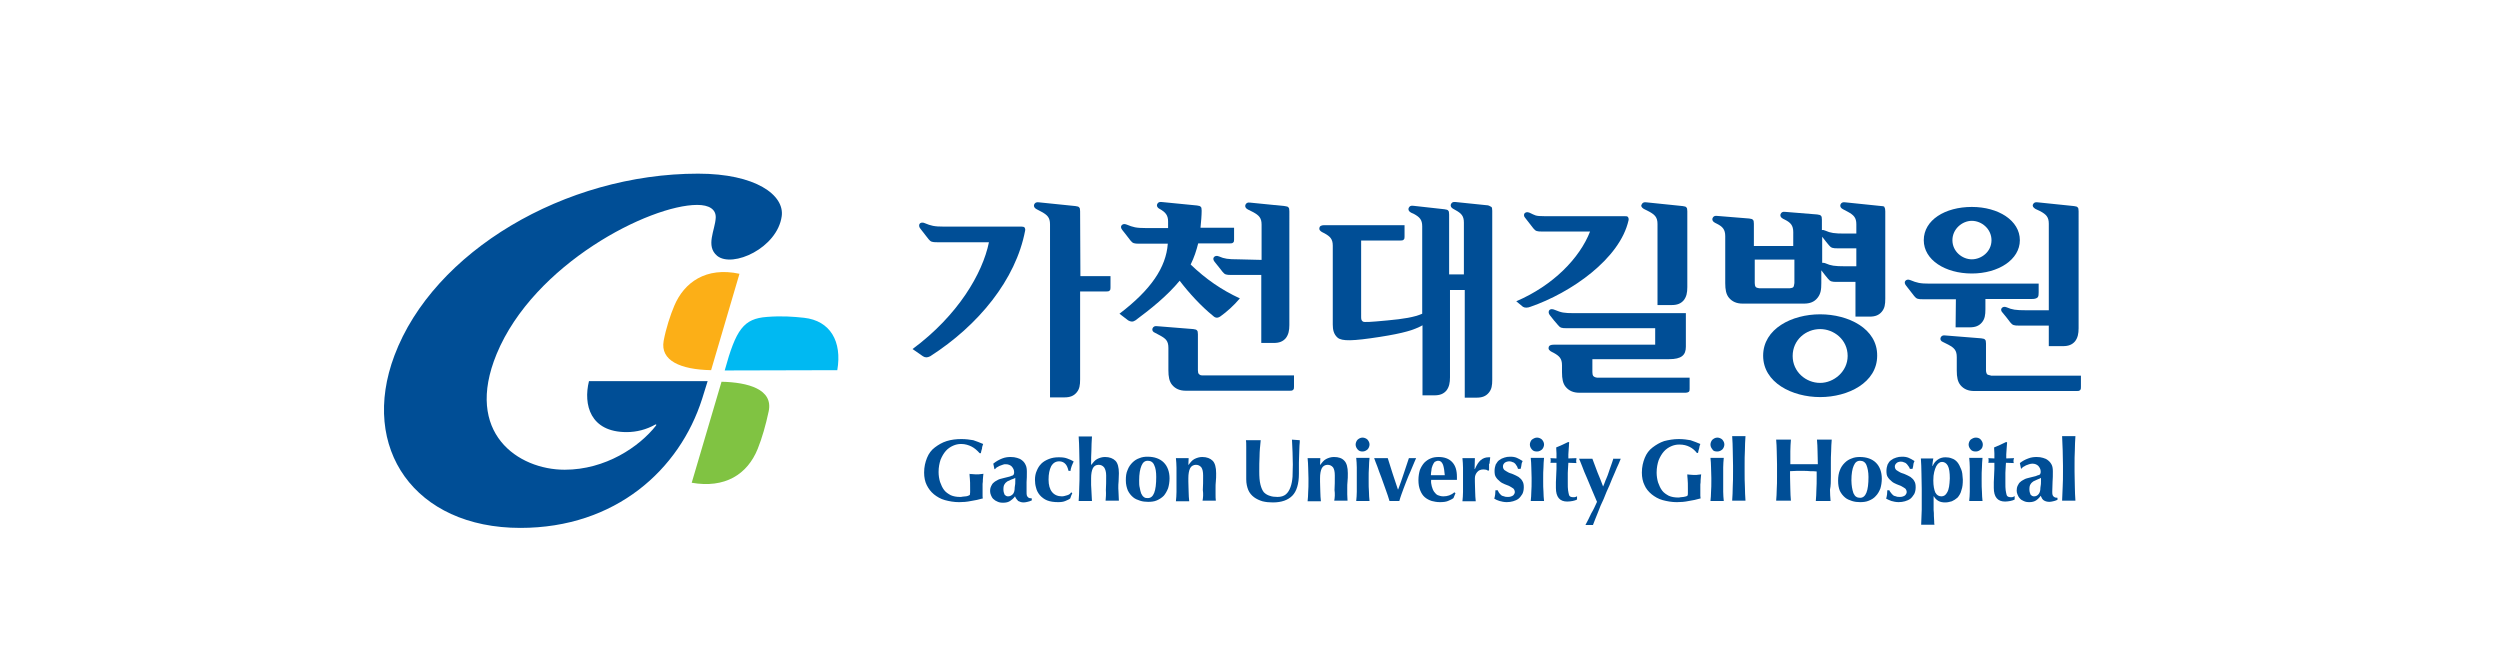
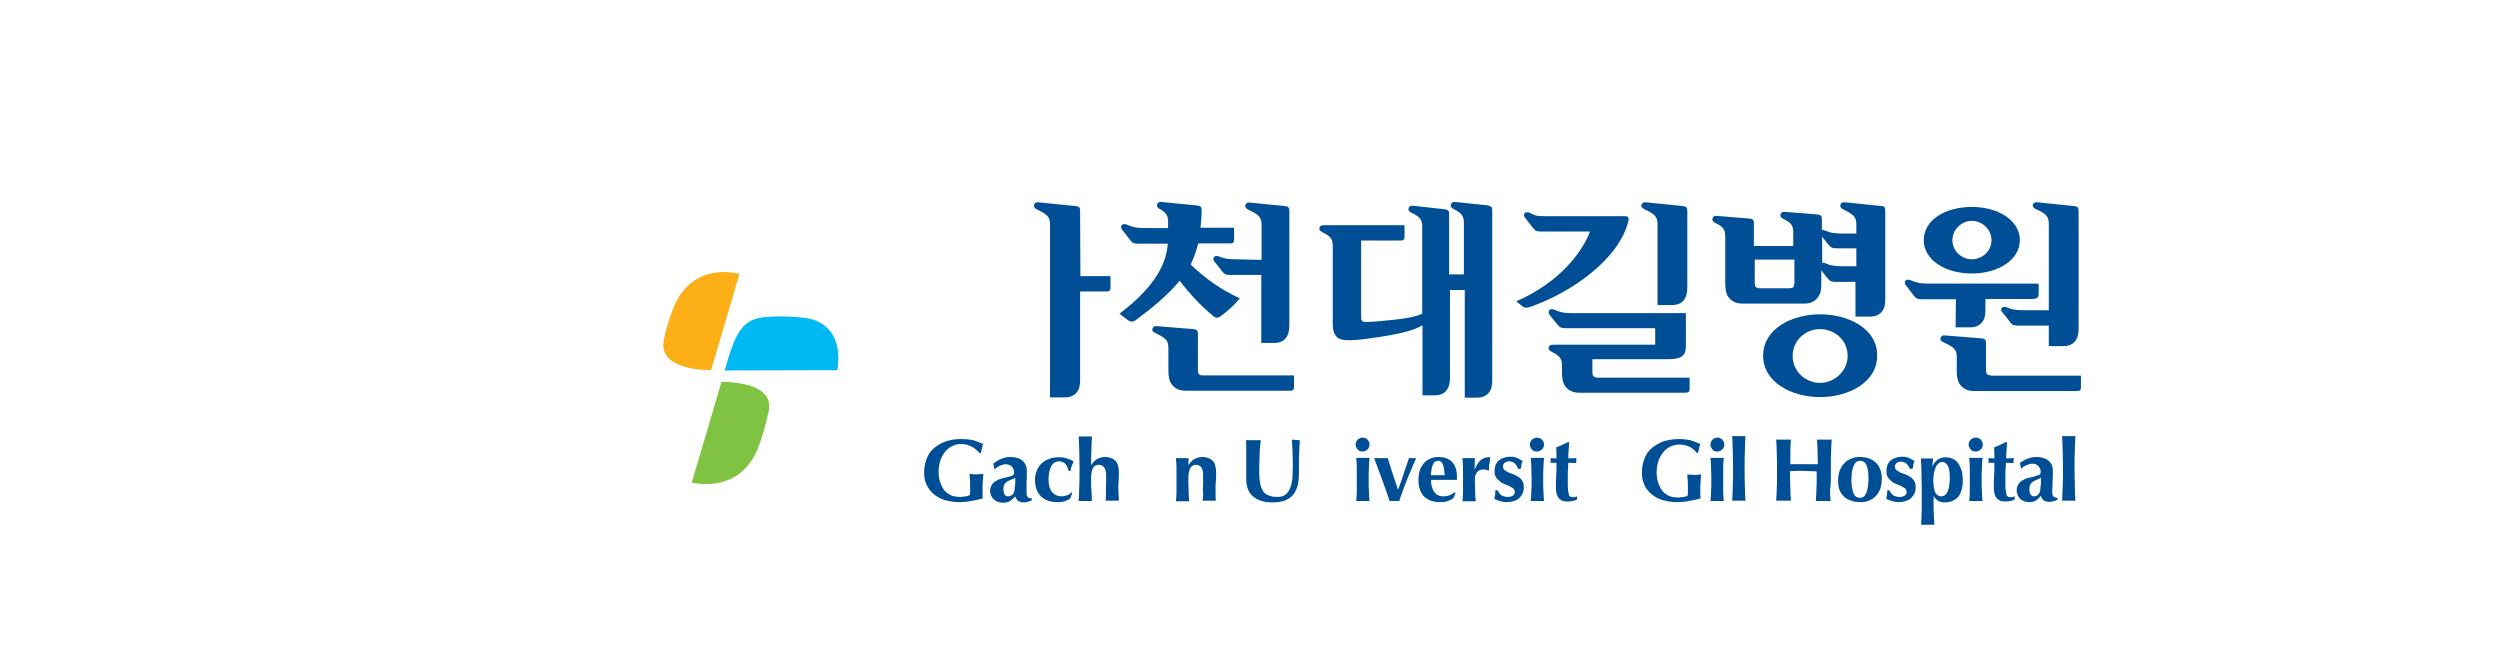
<svg xmlns="http://www.w3.org/2000/svg" version="1.1" id="레이어_1" x="0px" y="0px" viewBox="0 0 863.8 230.8" style="enable-background:new 0 0 863.8 230.8;" xml:space="preserve">
  <style type="text/css">
	.st0{fill:#004E96;}
	.st1{fill:#80C342;}
	.st2{fill:#00B9F2;}
	.st3{fill:#FCAF17;}
</style>
  <g>
    <g>
-       <path class="st0" d="M195.1,162.3c-16,0-34.8-12.6-23.5-40c12.9-31.2,52.9-51.5,69.3-51.5c4.1,0,6.5,1.5,6.4,4.4    c-0.2,4.3-3.6,9.8,0.5,13.2c5.3,4.3,20.8-2.7,22.3-13.7c1-7.3-9-14.7-28.9-14.7c-46,0-91.4,26.9-104.9,62.8    c-12.1,32.1,7,59.6,43.5,59.6c32.9,0,55-20.1,62.8-44.6l1.9-6.1h-41c-2,8.1,0.4,17.6,13,17.6c3.5,0,6.9-0.9,9.9-2.6    c0.4-0.2,0.4,0.1,0.3,0.3C220.9,154.4,209.2,162.3,195.1,162.3z" />
      <path class="st1" d="M239,166.8c11.4,2,19.2-2.8,22.8-11.7c1.5-3.7,2.8-8.3,3.8-13c1.6-7.6-7.1-10-16.3-10.2L239,166.8z" />
      <path class="st2" d="M289.3,127.9c1.7-9.9-2.4-17.1-11.5-18.1c-3.8-0.4-7.6-0.7-12.8-0.3c-8.1,0.6-10.7,4.3-14.6,18.5L289.3,127.9    L289.3,127.9z" />
      <g>
        <path class="st3" d="M233,105.6c-1.4,3.3-2.9,7.9-3.7,12.2c-1.2,6.8,5.8,9.9,16.4,10.1l9.8-33.3C243.9,92.1,236.4,97.6,233,105.6     z" />
      </g>
    </g>
    <g>
      <g>
        <path class="st0" d="M335.7,154.3c-1-0.5-2.2-0.9-3.6-0.9c-1,0-1.9,0.2-2.8,0.6c-0.9,0.4-1.8,1-2.5,1.8s-1.3,1.8-1.8,3     c-0.4,1.2-0.7,2.6-0.7,4.3c0,1.2,0.2,2.4,0.5,3.4c0.4,1.1,0.8,2,1.4,2.8s1.4,1.3,2.3,1.8c0.9,0.4,2,0.6,3.2,0.6     c0.3,0,0.5,0,0.9-0.1c0.4,0,0.6-0.1,1-0.1s0.6-0.1,0.9-0.2c0.3-0.1,0.4-0.2,0.6-0.3c0-0.3,0.1-0.5,0.1-0.9s0-0.8,0-1.2     c0-1.7,0-2.8-0.1-3.6s-0.1-1.3-0.1-1.6c0.2,0.1,0.4,0.1,0.8,0.1s0.8,0.1,1.4,0.1c0.7,0,1.3,0,1.7-0.1c0.4,0,0.6-0.1,0.9-0.1     c0,0.2-0.1,0.4-0.1,0.8c0,0.4-0.1,0.8-0.1,1.2s0,1-0.1,1.5c0,0.5,0,1.1,0,1.6v1c0,0.5,0,1,0,1.4s0,0.8,0.1,1     c-1.3,0.4-2.8,0.7-4.1,0.9c-1.4,0.3-2.8,0.4-4.1,0.4c-1.8,0-3.4-0.3-4.9-0.7s-2.8-1.2-3.8-2c-1.1-0.9-1.9-2-2.5-3.2     s-0.9-2.7-0.9-4.3c0-2,0.4-3.6,1-5.1s1.5-2.7,2.7-3.6s2.5-1.7,4.1-2.2s3.3-0.7,5.1-0.7c1.6,0,2.9,0.2,4.1,0.4     c1.2,0.4,2.2,0.8,3.4,1.3c-0.2,0.5-0.4,1.1-0.4,1.6c-0.2,0.5-0.3,1.1-0.4,1.6h-0.4C337.6,155.6,336.7,154.8,335.7,154.3z" />
        <path class="st0" d="M346.3,158.4c1-0.4,2-0.5,2.9-0.5c0.8,0,1.6,0.1,2.2,0.3c0.7,0.2,1.2,0.4,1.8,0.9c0.5,0.4,0.9,0.9,1.2,1.6     c0.3,0.6,0.4,1.4,0.4,2.3c0,1.3,0,2.5-0.1,3.6c0,1.2,0,2.2,0,3.4c0,0.5,0,0.9,0.1,1.2s0.2,0.4,0.4,0.6s0.4,0.3,0.5,0.3     c0.3,0,0.5,0.1,0.8,0.1v0.7c-0.6,0.3-1.1,0.4-1.5,0.5s-0.9,0.2-1.3,0.2c-0.8,0-1.3-0.2-1.9-0.5c-0.4-0.4-0.8-0.9-1.1-1.6     c-0.4,0.6-1.1,1.2-1.7,1.6c-0.6,0.4-1.4,0.6-2.4,0.6c-0.8,0-1.4-0.1-2-0.4c-0.5-0.2-1-0.5-1.4-0.9s-0.6-0.8-0.8-1.3     c-0.2-0.4-0.3-1-0.3-1.4c0-0.7,0.1-1.2,0.4-1.8c0.2-0.5,0.5-0.9,0.9-1.2c0.4-0.4,0.9-0.6,1.4-0.9c0.5-0.3,1.2-0.4,1.9-0.6     c0.9-0.2,1.5-0.4,2-0.5s0.9-0.4,1.2-0.4c0.3-0.2,0.4-0.4,0.4-0.5c0.1-0.2,0.1-0.4,0.1-0.7c0-0.7-0.3-1.3-0.8-1.9     c-0.5-0.5-1.2-0.8-2.1-0.8c-0.4,0-0.7,0-1.1,0.2c-0.4,0.1-0.7,0.3-1.1,0.4c-0.4,0.2-0.6,0.4-0.9,0.5c-0.3,0.2-0.4,0.4-0.6,0.6     h-0.2l-0.4-1.9C344.3,159.3,345.3,158.8,346.3,158.4z M350.8,166.3c0-0.4,0-0.9,0-1.2c-0.4,0.3-0.9,0.4-1.4,0.6     c-0.4,0.2-0.9,0.4-1.3,0.6c-0.4,0.3-0.7,0.5-1,1c-0.3,0.4-0.4,1-0.4,1.8s0.2,1.3,0.4,1.8c0.4,0.4,0.7,0.6,1.2,0.6     c0.7,0,1.2-0.3,1.7-0.8c0.4-0.5,0.6-1.2,0.6-2.3C350.8,167.5,350.8,166.8,350.8,166.3z" />
        <path class="st0" d="M368.1,160.3c-0.4-0.5-1.2-0.9-2.1-0.9c-1.2,0-2.1,0.5-2.8,1.7c-0.6,1.2-0.9,2.7-0.9,4.6     c0,1.9,0.4,3.3,1.2,4.3s2,1.5,3.4,1.5c0.6,0,1.2-0.2,1.9-0.4s1.1-0.6,1.3-1l0.4,0.3c-0.1,0.3-0.3,0.6-0.4,0.9s-0.2,0.6-0.3,0.9     c-0.4,0.4-1.1,0.6-1.7,0.9c-0.7,0.3-1.5,0.4-2.5,0.4c-1.5,0-2.8-0.2-3.8-0.6c-1-0.4-1.9-1.1-2.5-1.8s-1.1-1.6-1.3-2.5     c-0.3-1-0.4-1.9-0.4-2.8c0-1.2,0.2-2.2,0.6-3.1c0.4-1,0.9-1.8,1.6-2.5s1.6-1.2,2.6-1.6c1-0.4,2.1-0.6,3.4-0.6     c1.2,0,2.1,0.1,2.9,0.4c0.8,0.3,1.6,0.6,2.3,1.1c-0.3,0.4-0.4,0.9-0.7,1.5c-0.2,0.6-0.4,1.2-0.4,1.7h-0.7     C368.9,161.5,368.6,160.8,368.1,160.3z" />
        <path class="st0" d="M382,173h4.6c0-0.7-0.1-1.4-0.1-2.2s-0.1-1.5-0.1-2.1c0-0.8,0-1.6,0.1-2.4c0-0.8,0.1-1.7,0.1-2.8     c0-2-0.4-3.5-1.2-4.3s-2-1.3-3.6-1.3c-1,0-1.9,0.3-2.7,0.7c-0.8,0.4-1.4,1.2-2,2l-0.1-0.1c0-2,0-3.2,0.1-4.8     c0-1.6,0.1-3.3,0.2-4.9h-4.6c0.1,1.7,0.2,3.3,0.2,4.9c0,1.6,0.1,3.4,0.1,5.3v2c0,2,0,3.7-0.1,5.3c0,1.6-0.1,3.2-0.2,4.8h4.6     c0-0.4-0.1-1.1-0.1-1.7c0-0.7-0.1-1.3-0.1-2c0-0.6-0.1-1.2-0.1-1.8s0-1,0-1.2v-1.2c0-1.4,0.2-2.6,0.6-3.4c0.4-0.8,1.1-1.2,2-1.2     c0.8,0,1.4,0.3,1.9,0.9c0.4,0.6,0.7,1.5,0.7,2.8c0,1.9,0,3.6-0.1,5C382.2,170.7,382.1,172,382,173z" />
-         <path class="st0" d="M389.6,162.4c0.4-1.1,1-1.9,1.7-2.6c0.7-0.7,1.5-1.2,2.4-1.5c0.9-0.4,1.9-0.5,2.8-0.5c2.4,0,4.3,0.7,5.6,2     c1.3,1.3,2,3.2,2,5.5c0,1.2-0.2,2.4-0.5,3.4c-0.4,1-0.9,1.9-1.5,2.6c-0.7,0.7-1.5,1.2-2.4,1.6s-2,0.5-3,0.5     c-0.9,0-1.9-0.1-2.8-0.4c-0.9-0.3-1.7-0.6-2.4-1.2c-0.7-0.6-1.3-1.3-1.8-2.3c-0.4-1-0.7-2.1-0.7-3.5     C389,164.6,389.1,163.5,389.6,162.4z M398.8,160.7c-0.4-1-1.2-1.5-2.2-1.5s-1.7,0.5-2.2,1.7s-0.8,2.8-0.8,5.2     c0,0.9,0,1.7,0.2,2.4c0.1,0.7,0.3,1.4,0.5,2c0.3,0.5,0.5,1,0.9,1.2c0.4,0.4,0.9,0.4,1.4,0.4c2,0,2.9-2.4,2.9-7.3     C399.5,163.1,399.3,161.7,398.8,160.7z" />
        <path class="st0" d="M415.5,173h4.6c-0.1-0.7-0.1-1.4-0.1-2.2s0-1.5,0-2.1c0-0.8,0-1.6,0.1-2.4c0.1-0.8,0.1-1.7,0.1-2.8     c0-2-0.4-3.5-1.2-4.3s-2-1.3-3.6-1.3c-1,0-1.9,0.3-2.7,0.7c-0.8,0.4-1.4,1.2-2,2h-0.1l0.1-2.3h-4.4c0.1,1.1,0.2,2.2,0.2,3.3     s0,2.3,0,3.6v1.2c0,1.2,0,2.4,0,3.6c0,1.1-0.1,2.2-0.2,3.2h4.6c-0.1-1-0.2-2.1-0.2-3.2c0-1.1-0.1-2.3-0.1-3.6v-1.2     c0-1.4,0.2-2.6,0.6-3.4c0.4-0.8,1.2-1.2,2-1.2s1.4,0.3,1.9,0.9c0.4,0.6,0.6,1.5,0.6,2.8c0,1.9,0,3.6-0.1,5     C415.8,170.7,415.7,172,415.5,173z" />
        <path class="st0" d="M446.4,151.9c0.1,1.4,0.1,2.8,0.2,4.3c0,1.4,0.1,2.8,0.1,4.3s-0.1,2.8-0.1,4.2c-0.1,1.3-0.3,2.5-0.7,3.6     c-0.4,1.1-0.9,1.9-1.6,2.5s-1.7,0.9-2.9,0.9c-1,0-1.9-0.1-2.7-0.4c-0.7-0.2-1.4-0.6-2-1.2c-0.5-0.6-0.9-1.5-1.2-2.7     s-0.4-2.7-0.4-4.5s0-3.6,0.1-5.2c0-1.7,0.2-3.6,0.4-5.6h-5.1c0.1,0.5,0.1,1.2,0.1,2.3s0,2.4,0,4c0,0.5,0,1.1,0,1.6s0,1.1,0,1.6     s0,1.2,0,1.8s0,1.4,0,2.2c0,1.5,0.3,2.7,0.7,3.7c0.4,1,1.2,1.9,2,2.5s1.9,1.1,2.9,1.4c1.2,0.3,2.4,0.4,3.6,0.4     c3,0,5.2-0.8,6.7-2.3s2.3-4.1,2.3-7.6c0-1.3,0-2.6,0-3.8s0.1-2.3,0.1-3.3s0.1-1.9,0.1-2.7c0.1-0.8,0.1-1.3,0.1-1.8L446.4,151.9     L446.4,151.9z" />
-         <path class="st0" d="M461,173h4.6c0-0.7-0.1-1.4-0.1-2.2s0-1.5,0-2.1c0-0.8,0-1.6,0.1-2.4c0.1-0.8,0.1-1.7,0.1-2.8     c0-2-0.4-3.5-1.2-4.3c-0.8-0.9-2-1.3-3.6-1.3c-1,0-1.9,0.3-2.7,0.7c-0.8,0.4-1.4,1.2-2,2h-0.1l0.1-2.3h-4.4     c0.1,1.1,0.2,2.2,0.2,3.3s0.1,2.3,0.1,3.6v1.2c0,1.2,0,2.4-0.1,3.6c0,1.1-0.1,2.2-0.2,3.2h4.6c-0.1-1-0.2-2.1-0.2-3.2     c0-1.1-0.1-2.3-0.1-3.6v-1.2c0-1.4,0.2-2.6,0.6-3.4c0.4-0.8,1.2-1.2,2-1.2s1.4,0.3,1.9,0.9c0.4,0.6,0.6,1.5,0.6,2.8     c0,1.9,0,3.6-0.1,5C461.3,170.7,461.2,172,461,173z" />
        <g>
          <path class="st0" d="M472.9,166.3v-1.2c0-1.2,0-2.4,0.1-3.6c0-1.1,0.1-2.2,0.2-3.3h-4.6c0.1,1.1,0.2,2.2,0.2,3.3s0,2.3,0,3.6      v1.2c0,1.2,0,2.4,0,3.6c0,1.1-0.1,2.2-0.2,3.2h4.6c-0.1-1-0.2-2.1-0.2-3.2C472.9,168.7,472.9,167.6,472.9,166.3z" />
          <path class="st0" d="M470.8,156c0.7,0,1.2-0.3,1.7-0.7c0.4-0.4,0.7-1.1,0.7-1.7c0-0.7-0.3-1.2-0.7-1.7c-0.4-0.4-1.1-0.7-1.7-0.7      c-0.7,0-1.2,0.3-1.7,0.7c-0.4,0.4-0.7,1.1-0.7,1.7c0,0.7,0.3,1.2,0.7,1.7C469.6,155.9,470.2,156,470.8,156z" />
        </g>
        <path class="st0" d="M486.8,158.3c-0.6,1.8-1.2,3.6-1.8,5.4c-0.6,1.8-1.2,3.6-1.9,5.4H483c-0.6-1.8-1.2-3.6-1.8-5.4     c-0.5-1.8-1.2-3.6-1.7-5.4h-4.7c0.3,0.7,0.6,1.8,1.1,2.9c0.4,1.2,0.9,2.5,1.4,3.8s1,2.8,1.5,4.2s1,2.8,1.3,3.9h3.4     c0.4-1.5,1-3,1.5-4.4s1.1-2.8,1.6-4.1c0.5-1.2,1.1-2.4,1.5-3.5s0.9-2,1.2-2.8L486.8,158.3L486.8,158.3z" />
        <path class="st0" d="M494.7,168c0.2,0.7,0.4,1.3,0.8,1.9c0.4,0.5,0.8,1,1.3,1.2s1.2,0.4,1.9,0.4c1.4,0,2.7-0.4,3.8-1.4l0.4,0.3     l-0.7,1.7c-0.5,0.4-1.2,0.7-1.9,1c-0.7,0.3-1.7,0.4-2.8,0.4c-1.1,0-2-0.2-2.8-0.4c-0.9-0.3-1.7-0.7-2.4-1.3     c-0.7-0.6-1.2-1.4-1.6-2.4s-0.6-2.1-0.6-3.5c0-1.3,0.2-2.5,0.5-3.5c0.4-1,0.9-1.8,1.5-2.5c0.6-0.6,1.4-1.2,2.2-1.5     c0.9-0.4,1.9-0.5,2.8-0.5c2,0,3.6,0.6,4.7,1.8s1.6,2.8,1.6,5.1v0.6c0,0.2,0,0.4,0,0.4h-8.9C494.4,166.5,494.5,167.3,494.7,168z      M498.6,160.6c-0.4-1-0.9-1.4-1.7-1.4c-0.4,0-0.8,0.2-1.2,0.4c-0.3,0.4-0.5,0.7-0.7,1.2s-0.4,1.1-0.4,1.6     c-0.1,0.6-0.2,1.2-0.2,1.8h4.8C499.1,162.8,498.9,161.5,498.6,160.6z" />
        <path class="st0" d="M514.7,160.2c0-0.4,0-0.9,0.1-1.2c0-0.4,0.1-0.7,0.1-1c-0.1,0-0.2,0-0.3,0s-0.2,0-0.3,0c-1.1,0-2,0.4-2.7,1     c-0.8,0.7-1.4,1.7-2,3.1l-0.1-0.1l0.1-3.7h-4.3c0.1,1.1,0.2,2.2,0.2,3.3s0,2.3,0,3.6v1.2c0,1.2,0,2.4,0,3.6     c0,1.1-0.1,2.2-0.2,3.2h4.6c-0.1-1-0.2-2.1-0.2-3.2c0-1.1-0.1-2.3-0.1-3.6v-1.2c0-0.8,0.3-1.5,0.8-2.1s1.2-0.9,2.2-0.9     c0.4,0,0.6,0.1,0.9,0.1c0.3,0.1,0.5,0.2,0.7,0.4l0.3-0.3c0-0.2,0-0.4,0-0.5c0-0.2,0-0.4,0-0.5v-1.2H514.7z" />
        <path class="st0" d="M517.9,170.2c0.2,0.3,0.4,0.5,0.7,0.8s0.6,0.4,1.1,0.5c0.4,0.2,0.9,0.2,1.4,0.2c0.7,0,1.2-0.2,1.7-0.5     c0.4-0.4,0.6-0.8,0.6-1.2s-0.2-0.9-0.5-1.2c-0.4-0.3-0.8-0.5-1.3-0.8s-1.1-0.4-1.7-0.7c-0.6-0.3-1.2-0.5-1.7-1     c-0.5-0.4-1-0.9-1.3-1.4c-0.4-0.5-0.5-1.3-0.5-2.2s0.2-1.6,0.4-2.2c0.4-0.6,0.7-1.2,1.2-1.5c0.5-0.4,1.1-0.7,1.8-0.9     c0.6-0.2,1.2-0.3,2-0.3c0.9,0,1.6,0.1,2.3,0.4c0.6,0.3,1.3,0.6,2,1.1c-0.2,0.4-0.4,0.9-0.4,1.3s-0.2,0.9-0.3,1.4h-0.9     c-0.1-0.3-0.2-0.5-0.3-0.8c-0.2-0.3-0.4-0.6-0.6-0.9c-0.3-0.3-0.5-0.5-0.9-0.6c-0.4-0.2-0.8-0.3-1.2-0.3c-0.6,0-1.2,0.2-1.6,0.5     c-0.4,0.4-0.6,0.7-0.6,1.3c0,0.5,0.2,0.9,0.5,1.2c0.4,0.3,0.8,0.5,1.3,0.8s1.2,0.4,1.8,0.7s1.2,0.5,1.8,0.9     c0.5,0.4,1,0.8,1.3,1.4c0.4,0.6,0.5,1.3,0.5,2.2s-0.2,1.7-0.5,2.3c-0.4,0.6-0.8,1.2-1.3,1.6s-1.2,0.7-1.9,0.9s-1.4,0.3-2.2,0.3     c-0.9,0-1.8-0.2-2.5-0.4s-1.3-0.5-1.8-0.8c0.3-1,0.4-2,0.4-2.9h0.8C517.6,169.6,517.7,169.9,517.9,170.2z" />
        <g>
          <path class="st0" d="M531.1,156c0.7,0,1.2-0.3,1.7-0.7c0.4-0.4,0.7-1.1,0.7-1.7c0-0.7-0.3-1.2-0.7-1.7c-0.4-0.4-1.1-0.7-1.7-0.7      c-0.7,0-1.2,0.3-1.8,0.7c-0.4,0.4-0.7,1.1-0.7,1.7c0,0.7,0.3,1.2,0.7,1.7C529.8,155.9,530.4,156,531.1,156z" />
          <path class="st0" d="M533.2,166.3v-1.2c0-1.2,0-2.4,0.1-3.6c0-1.1,0.1-2.2,0.2-3.3h-4.6c0.1,1.1,0.2,2.2,0.2,3.3      s0.1,2.3,0.1,3.6v1.2c0,1.2,0,2.4-0.1,3.6c0,1.1-0.1,2.2-0.2,3.2h4.6c-0.1-1-0.2-2.1-0.2-3.2      C533.2,168.7,533.2,167.6,533.2,166.3z" />
        </g>
        <g>
          <path class="st0" d="M593.4,156c0.7,0,1.2-0.3,1.7-0.7c0.4-0.4,0.7-1.1,0.7-1.7c0-0.7-0.3-1.2-0.7-1.7c-0.4-0.4-1.1-0.7-1.7-0.7      c-0.7,0-1.2,0.3-1.7,0.7c-0.4,0.4-0.7,1.1-0.7,1.7c0,0.7,0.3,1.2,0.7,1.7C592,155.9,592.7,156,593.4,156z" />
          <path class="st0" d="M595.4,166.3v-1.2c0-1.2,0-2.4,0-3.6c0-1.1,0.1-2.2,0.2-3.3H591c0.1,1.1,0.2,2.2,0.2,3.3s0.1,2.3,0.1,3.6      v1.2c0,1.2,0,2.4-0.1,3.6c0,1.1-0.1,2.2-0.2,3.2h4.6c-0.1-1-0.2-2.1-0.2-3.2C595.4,168.7,595.4,167.6,595.4,166.3z" />
        </g>
        <g>
          <path class="st0" d="M682.7,156c0.7,0,1.2-0.3,1.7-0.7s0.7-1.1,0.7-1.7c0-0.7-0.3-1.2-0.7-1.7s-1.1-0.7-1.7-0.7      c-0.7,0-1.2,0.3-1.8,0.7c-0.4,0.4-0.7,1.1-0.7,1.7c0,0.7,0.3,1.2,0.7,1.7C681.4,155.9,682,156,682.7,156z" />
          <path class="st0" d="M684.7,166.3v-1.2c0-1.2,0-2.4,0.1-3.6c0-1.1,0.1-2.2,0.2-3.3h-4.6c0.1,1.1,0.2,2.2,0.2,3.3s0,2.3,0,3.6      v1.2c0,1.2,0,2.4,0,3.6c0,1.1-0.1,2.2-0.2,3.2h4.6c-0.1-1-0.2-2.1-0.2-3.2C684.7,168.7,684.7,167.6,684.7,166.3z" />
        </g>
        <path class="st0" d="M544.6,159.2c0,0.3,0,0.5,0.1,0.8l-2.8-0.1c0,0.4-0.1,1.1-0.1,1.6c0,0.6-0.1,1.2-0.1,1.9s0,1.2,0,1.9     c0,0.6,0,1.1,0,1.5c0,1.1,0,2,0.1,2.6s0.2,1.2,0.3,1.5c0.1,0.4,0.3,0.6,0.5,0.7c0.3,0.1,0.5,0.2,0.9,0.2s0.7,0,0.9-0.1     s0.4-0.1,0.5-0.3v1.2c-0.4,0.2-0.9,0.4-1.5,0.5s-1.2,0.2-1.9,0.2c-2.6,0-3.9-1.6-3.9-4.7c0-0.6,0-1.2,0-2c0-0.7,0.1-1.5,0.1-2.3     s0.1-1.6,0.1-2.3c0-0.8,0-1.5,0-2.1h-2.1c0.1-0.3,0.1-0.5,0.1-0.8s0-0.5-0.1-0.8l2.1,0.1c0-0.6,0-1.2,0-1.8c0-0.5-0.1-1.2-0.1-2     c0.7-0.3,1.4-0.6,2.1-0.9c0.7-0.4,1.4-0.6,2.1-1l0.3,0.2c-0.1,0.4-0.1,0.7-0.1,1.2c0,0.4-0.1,0.9-0.1,1.4c0,0.4-0.1,1-0.1,1.5     s0,1,0,1.4l2.8-0.1C544.7,158.7,544.6,159,544.6,159.2z" />
-         <path class="st0" d="M557.5,158.3c-0.3,0.8-0.5,1.7-0.8,2.4s-0.5,1.5-0.8,2.3s-0.5,1.6-0.9,2.4c-0.4,0.8-0.6,1.7-1.1,2.7     c-0.6-1.6-1.2-3.2-1.9-4.8c-0.6-1.6-1.2-3.2-1.8-4.8h-4.6c0.3,0.6,0.6,1.5,1.1,2.7c0.4,1.2,1,2.5,1.6,3.9s1.2,2.8,1.8,4.3     s1.2,2.8,1.7,4c-0.6,1.3-1.2,2.7-2,4c-0.6,1.3-1.3,2.7-2,4h2.6c0.4-1.2,1.1-2.7,1.7-4.3c0.6-1.6,1.2-3.1,2-4.7     c0.6-1.6,1.3-3.2,2-4.7c0.6-1.6,1.2-2.9,1.8-4.3c0.5-1.2,1-2.4,1.4-3.2c0.4-0.9,0.6-1.4,0.7-1.7h-2.5V158.3z" />
        <path class="st0" d="M583.8,154.4c-1-0.5-2.1-0.8-3.6-0.8c-1,0-1.9,0.2-2.8,0.6c-0.9,0.4-1.8,1-2.5,1.8s-1.3,1.8-1.8,3     c-0.4,1.2-0.7,2.6-0.7,4.3c0,1.2,0.2,2.4,0.5,3.4c0.4,1.1,0.8,2,1.4,2.8c0.6,0.8,1.4,1.3,2.3,1.8c0.9,0.4,2,0.6,3.2,0.6     c0.3,0,0.5,0,0.9-0.1c0.4,0,0.6-0.1,1-0.1c0.4-0.1,0.6-0.1,0.9-0.2c0.3-0.1,0.4-0.2,0.5-0.3c0.1-0.3,0.1-0.5,0.1-0.9s0-0.8,0-1.2     c0-1.7,0-2.8-0.1-3.6s-0.1-1.3-0.1-1.6c0.2,0,0.4,0.1,0.8,0.1c0.4,0,0.8,0.1,1.5,0.1s1.2,0,1.6-0.1c0.4,0,0.6-0.1,0.9-0.1     c0,0.2-0.1,0.4-0.1,0.8s-0.1,0.8-0.1,1.2s0,1-0.1,1.5c0,0.5,0,1.1,0,1.5v1c0,0.5,0,1,0,1.4s0.1,0.7,0.1,0.9     c-1.3,0.4-2.8,0.7-4.1,0.9c-1.4,0.3-2.8,0.4-4.1,0.4c-1.8,0-3.4-0.3-4.9-0.7s-2.8-1.2-3.8-2c-1.1-0.9-2-2-2.5-3.2     c-0.6-1.2-0.9-2.7-0.9-4.3c0-2,0.4-3.6,1-5.1s1.5-2.7,2.7-3.6s2.5-1.7,4-2.2c1.6-0.4,3.2-0.7,5.1-0.7c1.5,0,2.9,0.2,4,0.4     c1.2,0.4,2.2,0.8,3.4,1.3c-0.2,0.5-0.4,1.1-0.4,1.5c-0.2,0.5-0.3,1.1-0.4,1.6h-0.4C585.6,155.6,584.8,154.9,583.8,154.4z" />
        <path class="st0" d="M602.8,162.9v-2c0-2,0-3.7,0.1-5.3c0-1.6,0.1-3.3,0.2-4.9h-4.6c0.1,1.7,0.2,3.3,0.2,4.9     c0,1.6,0.1,3.4,0.1,5.3v2c0,2,0,3.7-0.1,5.3c0,1.6-0.1,3.2-0.2,4.8h4.6c-0.1-1.6-0.2-3.2-0.2-4.8     C602.8,166.6,602.8,164.8,602.8,162.9z" />
        <path class="st0" d="M716.8,162.9v-2c0-2,0-3.7,0.1-5.3c0-1.6,0.1-3.3,0.2-4.9h-4.6c0.1,1.7,0.1,3.3,0.2,4.9     c0,1.6,0.1,3.4,0.1,5.3v2c0,2,0,3.7-0.1,5.3s-0.1,3.2-0.2,4.8h4.6c-0.1-1.6-0.2-3.2-0.2-4.8S716.8,164.8,716.8,162.9z" />
        <path class="st0" d="M632.6,164.6v-4.2c0-1.7,0-3.2,0.1-4.5c0-1.3,0.1-2.7,0.2-4h-5.1c0.1,1.3,0.2,2.7,0.2,4s0.1,2.8,0.1,4.5     c-0.6,0-1.2,0-2,0c-0.7,0-1.6,0-2.7,0c-1.2,0-2,0-2.8,0s-1.3,0-2,0c0-1.7,0-3.2,0-4.5s0.1-2.6,0.2-4h-5.1c0.1,1.3,0.2,2.7,0.2,4     s0.1,2.8,0.1,4.5v4.2c0,1.7,0,3.2-0.1,4.5c0,1.3-0.1,2.6-0.2,3.9h5.1c-0.1-1.2-0.2-2.6-0.2-3.9c0-1.3-0.1-2.8-0.1-4.5v-1.8     c0.8,0,1.5-0.1,2.3-0.1s1.6,0,2.3,0c0.8,0,1.5,0,2.3,0.1c0.8,0,1.6,0,2.3,0.1v1.8c0,1.7,0,3.2-0.1,4.5c0,1.3-0.1,2.6-0.2,3.9h5.1     c-0.1-1.2-0.2-2.6-0.2-3.9C632.6,167.8,632.6,166.3,632.6,164.6z" />
        <path class="st0" d="M635.7,162.5c0.4-1.1,1-1.9,1.7-2.6c0.7-0.7,1.5-1.2,2.4-1.5c0.9-0.4,1.9-0.5,2.8-0.5c2.4,0,4.3,0.7,5.6,2     s2,3.2,2,5.5c0,1.2-0.2,2.4-0.5,3.4c-0.4,1-0.9,1.9-1.6,2.6c-0.6,0.7-1.4,1.2-2.4,1.6c-0.9,0.4-2,0.5-3,0.5     c-0.9,0-1.9-0.1-2.8-0.4c-0.9-0.3-1.7-0.6-2.4-1.2c-0.7-0.6-1.3-1.3-1.8-2.3c-0.4-1-0.6-2.1-0.6-3.5     C635.1,164.7,635.3,163.5,635.7,162.5z M644.9,160.7c-0.4-1-1.2-1.5-2.2-1.5s-1.7,0.5-2.2,1.7c-0.5,1.1-0.8,2.8-0.8,5.1     c0,0.9,0.1,1.7,0.2,2.4c0.1,0.7,0.3,1.4,0.5,2c0.3,0.5,0.5,1,0.9,1.2c0.4,0.3,0.9,0.4,1.4,0.4c2,0,2.9-2.4,2.9-7.2     C645.6,163.1,645.3,161.7,644.9,160.7z" />
        <path class="st0" d="M653.3,170.2c0.2,0.3,0.4,0.5,0.7,0.8s0.6,0.4,1.1,0.5c0.4,0.2,0.9,0.2,1.4,0.2c0.7,0,1.2-0.2,1.7-0.5     c0.4-0.4,0.6-0.8,0.6-1.2s-0.2-0.9-0.5-1.2c-0.4-0.3-0.8-0.5-1.3-0.8s-1.1-0.4-1.7-0.7s-1.2-0.5-1.7-1c-0.5-0.4-1-0.9-1.3-1.4     c-0.4-0.5-0.5-1.3-0.5-2.2s0.2-1.6,0.4-2.2c0.3-0.6,0.7-1.2,1.2-1.5c0.5-0.4,1.1-0.7,1.8-0.9c0.6-0.2,1.2-0.3,2-0.3     c0.9,0,1.6,0.1,2.3,0.4c0.6,0.3,1.3,0.6,2,1.1c-0.2,0.4-0.4,0.9-0.4,1.3s-0.2,1-0.3,1.4h-0.9c-0.1-0.3-0.2-0.5-0.4-0.8     s-0.4-0.5-0.6-0.8c-0.3-0.3-0.5-0.5-0.9-0.6c-0.4-0.2-0.8-0.3-1.2-0.3c-0.6,0-1.2,0.2-1.5,0.5c-0.4,0.4-0.6,0.7-0.6,1.2     s0.2,0.9,0.5,1.2c0.4,0.3,0.8,0.5,1.3,0.8s1.2,0.4,1.8,0.7s1.2,0.5,1.8,0.9c0.5,0.4,1,0.8,1.3,1.4c0.4,0.6,0.5,1.3,0.5,2.2     s-0.2,1.7-0.5,2.3c-0.4,0.6-0.8,1.2-1.3,1.6s-1.2,0.7-1.9,0.9s-1.4,0.3-2.2,0.3c-0.9,0-1.8-0.2-2.5-0.4c-0.7-0.3-1.3-0.5-1.8-0.8     c0.3-1,0.4-2,0.4-2.9h0.7C652.9,169.6,653,169.9,653.3,170.2z" />
        <path class="st0" d="M677.6,162.1c-0.4-1-0.8-1.8-1.3-2.4c-0.5-0.6-1.2-1.1-1.9-1.3c-0.7-0.3-1.5-0.4-2.2-0.4     c-1.1,0-2,0.3-2.8,0.9c-0.8,0.6-1.3,1.3-1.6,2.1h-0.1c0-0.4,0-0.9,0.1-1.4c0.1-0.4,0.1-0.9,0.2-1.2h-4.3c0.1,1.7,0.2,3.4,0.2,5.1     s0.1,3.6,0.1,5.5v1.7c0,1,0,2,0,2.8s0,1.8,0,2.6c0,0.9-0.1,1.7-0.1,2.6c0,0.8-0.1,1.7-0.1,2.6h4.6c-0.1-0.3-0.1-0.7-0.1-1.2     s-0.1-1.2-0.1-1.8c0-0.7,0-1.4-0.1-2.1c0-0.7,0-1.5,0-2.2v-2.5h0.1c0.4,0.7,0.9,1.2,1.6,1.6s1.5,0.5,2.4,0.5     c0.7,0,1.5-0.2,2.2-0.4c0.7-0.3,1.3-0.7,2-1.3c0.5-0.6,1.1-1.5,1.3-2.5c0.4-1.1,0.5-2.2,0.5-3.7C678.1,164.1,678,163,677.6,162.1     z M672.8,170.1c-0.5,1-1.2,1.4-2,1.4c-0.9,0-1.6-0.4-2.1-1.3c-0.4-0.9-0.7-2.3-0.7-4.2c0-1.2,0.1-2.1,0.3-2.9     c0.2-0.8,0.4-1.4,0.7-2c0.3-0.5,0.6-0.9,0.9-1.1c0.4-0.3,0.7-0.4,1.1-0.4c0.8,0,1.5,0.4,2,1.3c0.5,0.9,0.7,2.4,0.7,4.4     C673.6,167.6,673.4,169.1,672.8,170.1z" />
        <path class="st0" d="M695.7,159.2c0,0.3,0,0.5,0.1,0.8l-2.7-0.1c0,0.4-0.1,1-0.1,1.6s-0.1,1.2-0.1,1.9s0,1.2,0,1.9     c0,0.6,0,1.1,0,1.5c0,1.1,0,2,0.1,2.6s0.2,1.2,0.3,1.5c0.1,0.4,0.3,0.6,0.5,0.7c0.3,0.1,0.5,0.2,0.9,0.2s0.7,0,0.9-0.1     s0.4-0.2,0.5-0.3v1.2c-0.4,0.2-0.9,0.4-1.5,0.5s-1.2,0.2-1.8,0.2c-2.6,0-3.9-1.6-3.9-4.7c0-0.6,0-1.2,0-2c0-0.7,0.1-1.5,0.1-2.3     s0.1-1.6,0.1-2.3c0-0.8,0-1.5,0-2.1H687c0.1-0.3,0.1-0.5,0.1-0.8s0-0.5-0.1-0.8l2.1,0.1c0-0.6,0-1.2,0-1.8c0-0.5-0.1-1.2-0.1-2     c0.7-0.3,1.4-0.6,2.1-0.9c0.7-0.4,1.4-0.6,2.1-1l0.3,0.2c0,0.4-0.1,0.7-0.1,1.2s-0.1,0.9-0.1,1.4c0,0.4-0.1,1-0.1,1.5s0,1,0,1.4     l2.7-0.1C695.7,158.8,695.7,159.1,695.7,159.2z" />
        <path class="st0" d="M700.8,158.4c1-0.4,2-0.5,2.9-0.5c0.8,0,1.6,0.1,2.2,0.3c0.7,0.2,1.2,0.4,1.8,0.9c0.5,0.4,0.9,0.9,1.2,1.5     s0.4,1.4,0.4,2.3c0,1.3,0,2.5-0.1,3.6c0,1.2-0.1,2.2-0.1,3.3c0,0.5,0,0.9,0.1,1.2s0.2,0.4,0.4,0.6c0.2,0.1,0.4,0.3,0.5,0.3     c0.3,0,0.5,0.1,0.8,0.1v0.7c-0.6,0.3-1.1,0.4-1.5,0.5s-0.9,0.2-1.3,0.2c-0.8,0-1.4-0.2-1.9-0.5s-0.8-0.9-1.1-1.6     c-0.4,0.6-1,1.2-1.6,1.6c-0.6,0.4-1.4,0.6-2.3,0.6c-0.8,0-1.4-0.1-2-0.4c-0.5-0.2-1-0.5-1.3-0.9c-0.4-0.4-0.6-0.8-0.8-1.3     c-0.2-0.4-0.3-1-0.3-1.4c0-0.6,0.1-1.2,0.4-1.8s0.5-0.9,0.9-1.2c0.4-0.4,0.9-0.6,1.4-0.9s1.2-0.4,1.9-0.6c0.9-0.2,1.5-0.4,2-0.5     c0.5-0.2,0.9-0.4,1.2-0.4c0.3-0.2,0.4-0.4,0.4-0.5c0.1-0.2,0.1-0.4,0.1-0.7c0-0.7-0.3-1.3-0.8-1.9c-0.5-0.5-1.2-0.8-2.1-0.8     c-0.4,0-0.7,0.1-1.1,0.2c-0.4,0.1-0.7,0.3-1.1,0.4c-0.4,0.2-0.6,0.4-0.9,0.5c-0.3,0.2-0.5,0.4-0.6,0.6h-0.2l-0.4-1.9     C698.8,159.3,699.7,158.8,700.8,158.4z M705.2,166.3c0-0.4,0-0.9,0-1.2c-0.4,0.3-0.9,0.4-1.3,0.6c-0.4,0.2-0.9,0.4-1.3,0.6     c-0.4,0.3-0.7,0.5-1,1c-0.3,0.4-0.4,1-0.4,1.8s0.2,1.3,0.4,1.8c0.4,0.4,0.7,0.6,1.2,0.6c0.7,0,1.2-0.3,1.6-0.8     c0.4-0.5,0.6-1.2,0.6-2.2C705.2,167.5,705.2,166.9,705.2,166.3z" />
      </g>
      <g>
        <path class="st0" d="M650.1,71.2l-12.6-1.3c-0.8-0.1-1.3,0.1-1.6,0.8c-0.2,0.6,0.1,1.2,0.9,1.6l1.7,0.9c2,1.1,2.9,2,2.9,4.3v3.2     h-4.1c-3.5,0-4.8-0.2-6.6-1c-0.4-0.2-0.9-0.3-1.2-0.2v-3.6c0-0.7-0.1-1.2-0.3-1.3c-0.2-0.3-0.5-0.4-1.3-0.5l-11.1-0.9     c-0.8-0.1-1.3,0.1-1.6,0.8c-0.2,0.6,0.1,1.2,0.9,1.6l0.6,0.3c2,1,2.9,2,2.9,4.3V85H606v-7.7c0-0.7-0.1-1.2-0.3-1.3     c-0.2-0.3-0.5-0.4-1.3-0.5l-11.1-0.9c-0.8-0.1-1.3,0.1-1.6,0.8c-0.2,0.6,0.1,1.2,0.9,1.6l0.6,0.3c2,1,2.9,2,2.9,4.3v16.2     c0,2.3,0.3,3.9,1.3,5.1c1.1,1.3,2.6,2,4.7,2h21.2c2.1,0,3.6-0.6,4.7-2s1.3-2.8,1.3-5.1v-4.4c0.7,1,2,2.5,2.3,2.9     c0.8,1,1.4,1.1,3,1.1h6.5v12h4.9c1.9,0,3.2-0.5,4.2-1.7s1.2-2.5,1.2-4.5V73c0-0.7-0.1-1.2-0.3-1.3     C651.3,71.5,650.9,71.2,650.1,71.2z M619.7,99.1c-0.2,0.3-0.5,0.4-1.3,0.5h-10.5c-0.8-0.1-1.2-0.3-1.3-0.5     c-0.2-0.3-0.3-0.7-0.3-1.3v-8.1H620v8.1C619.9,98.5,619.8,99,619.7,99.1z M637.4,92c-3.5,0-4.8-0.2-6.6-1     c-0.4-0.2-0.9-0.2-1.2-0.2v-9c0.7,1,2,2.5,2.3,2.9c0.8,1,1.4,1.1,3,1.1h6.5V92H637.4z" />
        <path class="st0" d="M687.8,129.7c-0.8-0.1-1.2-0.3-1.3-0.5s-0.3-0.6-0.3-1.3v-9.2c0-0.7-0.1-1.2-0.3-1.3     c-0.2-0.3-0.5-0.4-1.3-0.5l-12.5-1c-0.8-0.1-1.3,0.1-1.6,0.8c-0.2,0.6,0.1,1.2,0.9,1.5l1.8,0.9c2,1.1,2.9,1.9,2.9,4.3v4.6     c0,2.3,0.3,3.9,1.3,5.1c1.1,1.3,2.6,2,4.7,2h35.5c0.4,0,0.8,0,1.1-0.3s0.3-0.6,0.3-1.1v-3.9h-31.2V129.7z" />
        <path class="st0" d="M703.3,72.2L705,73c2,1.1,2.9,2,2.9,4.3v29.9H700c-3.5,0-4.8-0.2-6.6-1c-0.9-0.4-1.5-0.1-1.8,0.3     s-0.2,1,0.3,1.5c0.6,0.7,2.3,2.8,2.7,3.4c0.8,1,1.3,1.1,3,1.1h10.3v7.1h4.9c1.9,0,3.2-0.5,4.2-1.7c0.9-1.2,1.2-2.6,1.2-4.5V73     c0-0.7-0.1-1.2-0.3-1.3c-0.2-0.3-0.5-0.4-1.3-0.5L704,69.9c-0.8-0.1-1.3,0.1-1.6,0.8C702.2,71.2,702.5,71.7,703.3,72.2z" />
        <path class="st0" d="M568,72.2l1.8,0.9c2,1.1,2.9,2,2.9,4.3v28h4.9c1.9,0,3.2-0.5,4.2-1.7c0.9-1.2,1.2-2.5,1.2-4.5V73     c0-0.7-0.1-1.2-0.3-1.3c-0.2-0.3-0.5-0.4-1.3-0.5l-12.6-1.3c-0.8-0.1-1.3,0.1-1.6,0.8C566.9,71.2,567.2,71.7,568,72.2z" />
        <path class="st0" d="M675.7,113.1h4.9c1.9,0,3.2-0.5,4.2-1.7s1.2-2.6,1.2-4.5v-3.6h16.2c0.7,0,1.3-0.1,1.8-0.5     c0.4-0.4,0.4-1.1,0.4-1.8v-3h-37.6c-3.5,0-4.5-0.3-6.7-1.2c-0.9-0.4-1.5-0.1-1.8,0.3s-0.2,1,0.3,1.6c0.6,0.8,2.4,3.1,2.8,3.6     c0.8,1,1.3,1.1,3,1.1h11.4L675.7,113.1L675.7,113.1z" />
        <path class="st0" d="M681.3,94.5c9.2,0,16.6-4.8,16.6-11.5c0-6.8-7.4-11.5-16.6-11.5c-9.2,0-16.6,4.5-16.6,11.5     C664.7,89.8,672.1,94.5,681.3,94.5z M681.3,76.3c3.4,0,6.8,2.8,6.8,6.7c0,4-3.5,6.6-6.8,6.6s-6.7-2.7-6.7-6.6     S678,76.3,681.3,76.3z" />
        <path class="st0" d="M513.6,70.9l-10.7-1.1c-0.8-0.1-1.3,0.1-1.6,0.8c-0.2,0.6,0.1,1.2,0.9,1.6l0.7,0.4c2,1.1,2.9,2,2.9,4.3v17.9     h-5.1V74.1c0-0.7-0.1-1.2-0.3-1.3c-0.2-0.3-0.5-0.4-1.3-0.5l-10.8-1.2c-0.8-0.1-1.3,0.1-1.6,0.8c-0.2,0.6,0.1,1.2,0.9,1.6     l0.9,0.4c2,1.1,2.9,2,2.9,4.3v30.2c-2.7,1.2-6.5,1.8-11.9,2.3c-6.4,0.6-8.1,0.7-8.6,0.4c-0.6-0.4-0.6-1-0.6-1.7V83.1h13.6     c0.4,0,0.8,0,1.1-0.3c0.3-0.3,0.3-0.6,0.3-1.1v-3.9h-27.7c-0.8,0-1.6,0.2-1.7,0.9c-0.2,0.7,0.3,1.2,1.1,1.6l0.6,0.3     c2,1.1,2.9,2,2.9,4.3v27.2c0,1.8,0.3,3.4,1.7,4.6c1.5,1.2,5,1.2,14.6-0.3c8.3-1.3,11.8-2.4,14.7-4v24.2h4.1     c1.9,0,3.2-0.5,4.2-1.7c0.9-1.2,1.2-2.6,1.2-4.5v-30.2h5.1v37.2h4.1c1.9,0,3.2-0.5,4.2-1.7s1.2-2.5,1.2-4.5V72.8     c0-0.7-0.1-1.2-0.3-1.3C514.7,71.2,514.4,70.9,513.6,70.9z" />
        <path class="st0" d="M427.8,89.6c-3.5,0-4.8-0.2-6.6-1c-0.9-0.4-1.5-0.1-1.8,0.3s-0.2,1,0.3,1.6c0.6,0.8,2.3,2.8,2.7,3.4     c0.8,1,1.3,1.1,3,1.1h10.4v23.5h4.3c1.9,0,3.2-0.5,4.2-1.7c0.9-1.2,1.2-2.6,1.2-4.5V73c0-0.7-0.1-1.2-0.3-1.3     c-0.2-0.3-0.5-0.4-1.3-0.5l-12-1.2c-0.8-0.1-1.3,0.1-1.6,0.8c-0.2,0.6,0.1,1.2,0.9,1.6l1.8,0.9c2,1.1,2.9,2,2.9,4.3v12.2     L427.8,89.6L427.8,89.6z" />
        <path class="st0" d="M414.2,129.2c-0.2-0.3-0.3-0.6-0.3-1.3v-12.4c0-0.7-0.1-1.2-0.3-1.3c-0.2-0.3-0.5-0.4-1.3-0.5l-12.5-1     c-0.8-0.1-1.3,0.1-1.6,0.8c-0.2,0.6,0.1,1.2,0.9,1.5l1.7,0.9c2,1.1,2.9,1.9,2.9,4.3v7.7c0,2.3,0.3,3.9,1.3,5.1     c1.1,1.3,2.6,2,4.7,2h36c0.4,0,0.8,0,1.1-0.3c0.3-0.3,0.3-0.6,0.3-1.1v-3.9h-31.8C414.7,129.7,414.4,129.4,414.2,129.2z" />
        <path class="st0" d="M407.6,97c3.1,4.1,7.5,8.9,11.5,12.1c0.8,0.8,1.6,0.9,2.6,0.2c2.1-1.5,4.6-3.7,6.7-6.2     c-6.3-2.9-11.8-6.7-17-11.7c1.2-2.4,2-4.9,2.6-7.3h11c0.4,0,0.8,0,1.1-0.3c0.3-0.3,0.3-0.6,0.3-1.1v-4h-11.6     c0.2-2,0.4-4.3,0.4-5.9c0-0.8-0.1-1.2-0.3-1.3c-0.2-0.3-0.5-0.4-1.3-0.5l-12.2-1.2c-0.8-0.1-1.3,0.1-1.6,0.8     c-0.2,0.6,0.1,1.2,0.9,1.6c2,1.1,2.9,2.2,2.9,4.3c0,1.1,0,1.8,0,2.3H396c-3.5,0-4.5-0.3-6.7-1.2c-0.9-0.4-1.5-0.1-1.8,0.3     s-0.2,1,0.3,1.6c0.6,0.7,2.4,3.1,2.8,3.6c0.8,1,1.3,1.1,3,1.1h9.9c-0.6,8.2-5.8,15.9-16.7,24.2l3,2.3c0.9,0.5,1.6,0.6,2.5,0     C397.7,106.7,403.3,102.2,407.6,97z" />
        <path class="st0" d="M373.2,73c0-0.7-0.1-1.2-0.3-1.3c-0.2-0.3-0.5-0.4-1.3-0.5l-12.7-1.3c-0.8-0.1-1.3,0.1-1.6,0.8     c-0.2,0.6,0.1,1.2,0.9,1.6l1.7,0.9c2,1.1,2.9,2,2.9,4.3v59.8h5c1.9,0,3.2-0.5,4.2-1.7s1.2-2.5,1.2-4.5v-30.4h9.1     c0.4,0,0.8,0,1.1-0.3s0.3-0.6,0.3-1.1v-3.9h-10.4L373.2,73L373.2,73z" />
-         <path class="st0" d="M353,78.3h-26.8c-3.5,0-4.5-0.3-6.7-1.2c-0.9-0.4-1.6-0.1-1.8,0.3c-0.2,0.4-0.2,1,0.3,1.6     c0.6,0.8,2.4,3.1,2.8,3.6c0.8,1,1.3,1.1,3,1.1h17.9c-2.2,10.8-10.7,25.3-26.4,36.9l3.6,2.5c0.8,0.5,1.5,0.5,2.5,0     c16.7-10.7,29.6-26.5,32.8-43.4c0.1-0.4,0-0.8-0.2-1.1C353.8,78.4,353.5,78.3,353,78.3z" />
        <path class="st0" d="M562.7,76.1c0.1-0.4,0-0.8-0.2-1.1s-0.6-0.3-1.1-0.3h-27.6c-3.5,0-3.3-0.3-5.3-1.2c-0.9-0.4-1.5-0.1-1.8,0.3     c-0.2,0.4-0.2,1,0.3,1.5c0.6,0.8,2.4,3.1,2.8,3.6c0.8,1,1.3,1.1,3,1.1h16.6c-3.6,9.2-12.7,18.6-25.5,24.1l2.3,1.9     c0.6,0.4,1.6,0.4,2.6,0C542.7,101.2,559.7,89.5,562.7,76.1z" />
        <path class="st0" d="M550.5,129.9c-0.2-0.3-0.3-0.7-0.3-1.3v-4.5h26.5c4.3,0,5.8-1.4,5.8-4.3v-11.6h-38.7c-3.5,0-4.3-0.2-6.5-1.1     c-0.9-0.4-1.6-0.4-2,0.1c-0.3,0.4-0.3,1.1,0.2,1.7c0.6,0.8,2.3,2.9,2.8,3.4c0.8,1,1.3,1.1,3,1.1h30.6v5.7h-35.1     c-0.8,0-1.6,0.2-1.7,0.9c-0.2,0.7,0.3,1.2,1.1,1.6l0.6,0.3c2,1.1,2.9,2,2.9,4.3v2.4c0,2.3,0.3,3.9,1.3,5.1c1.1,1.3,2.6,2,4.7,2     h36.7c0.4,0,0.8-0.1,1.1-0.3c0.3-0.3,0.3-0.6,0.3-1.1v-3.8h-31.9C551,130.4,550.7,130.1,550.5,129.9z" />
        <path class="st0" d="M628.9,108.6c-9.8,0-19.7,5-19.7,14.3s10,14.3,19.7,14.3s19.7-5,19.7-14.3     C648.7,113.5,638.6,108.6,628.9,108.6z M628.9,132.3c-4.9,0-9.5-3.8-9.5-9.3c0-5.6,4.6-9.3,9.5-9.3c4.7,0,9.5,3.6,9.5,9.3     C638.4,128.4,633.6,132.3,628.9,132.3z" />
      </g>
    </g>
  </g>
</svg>